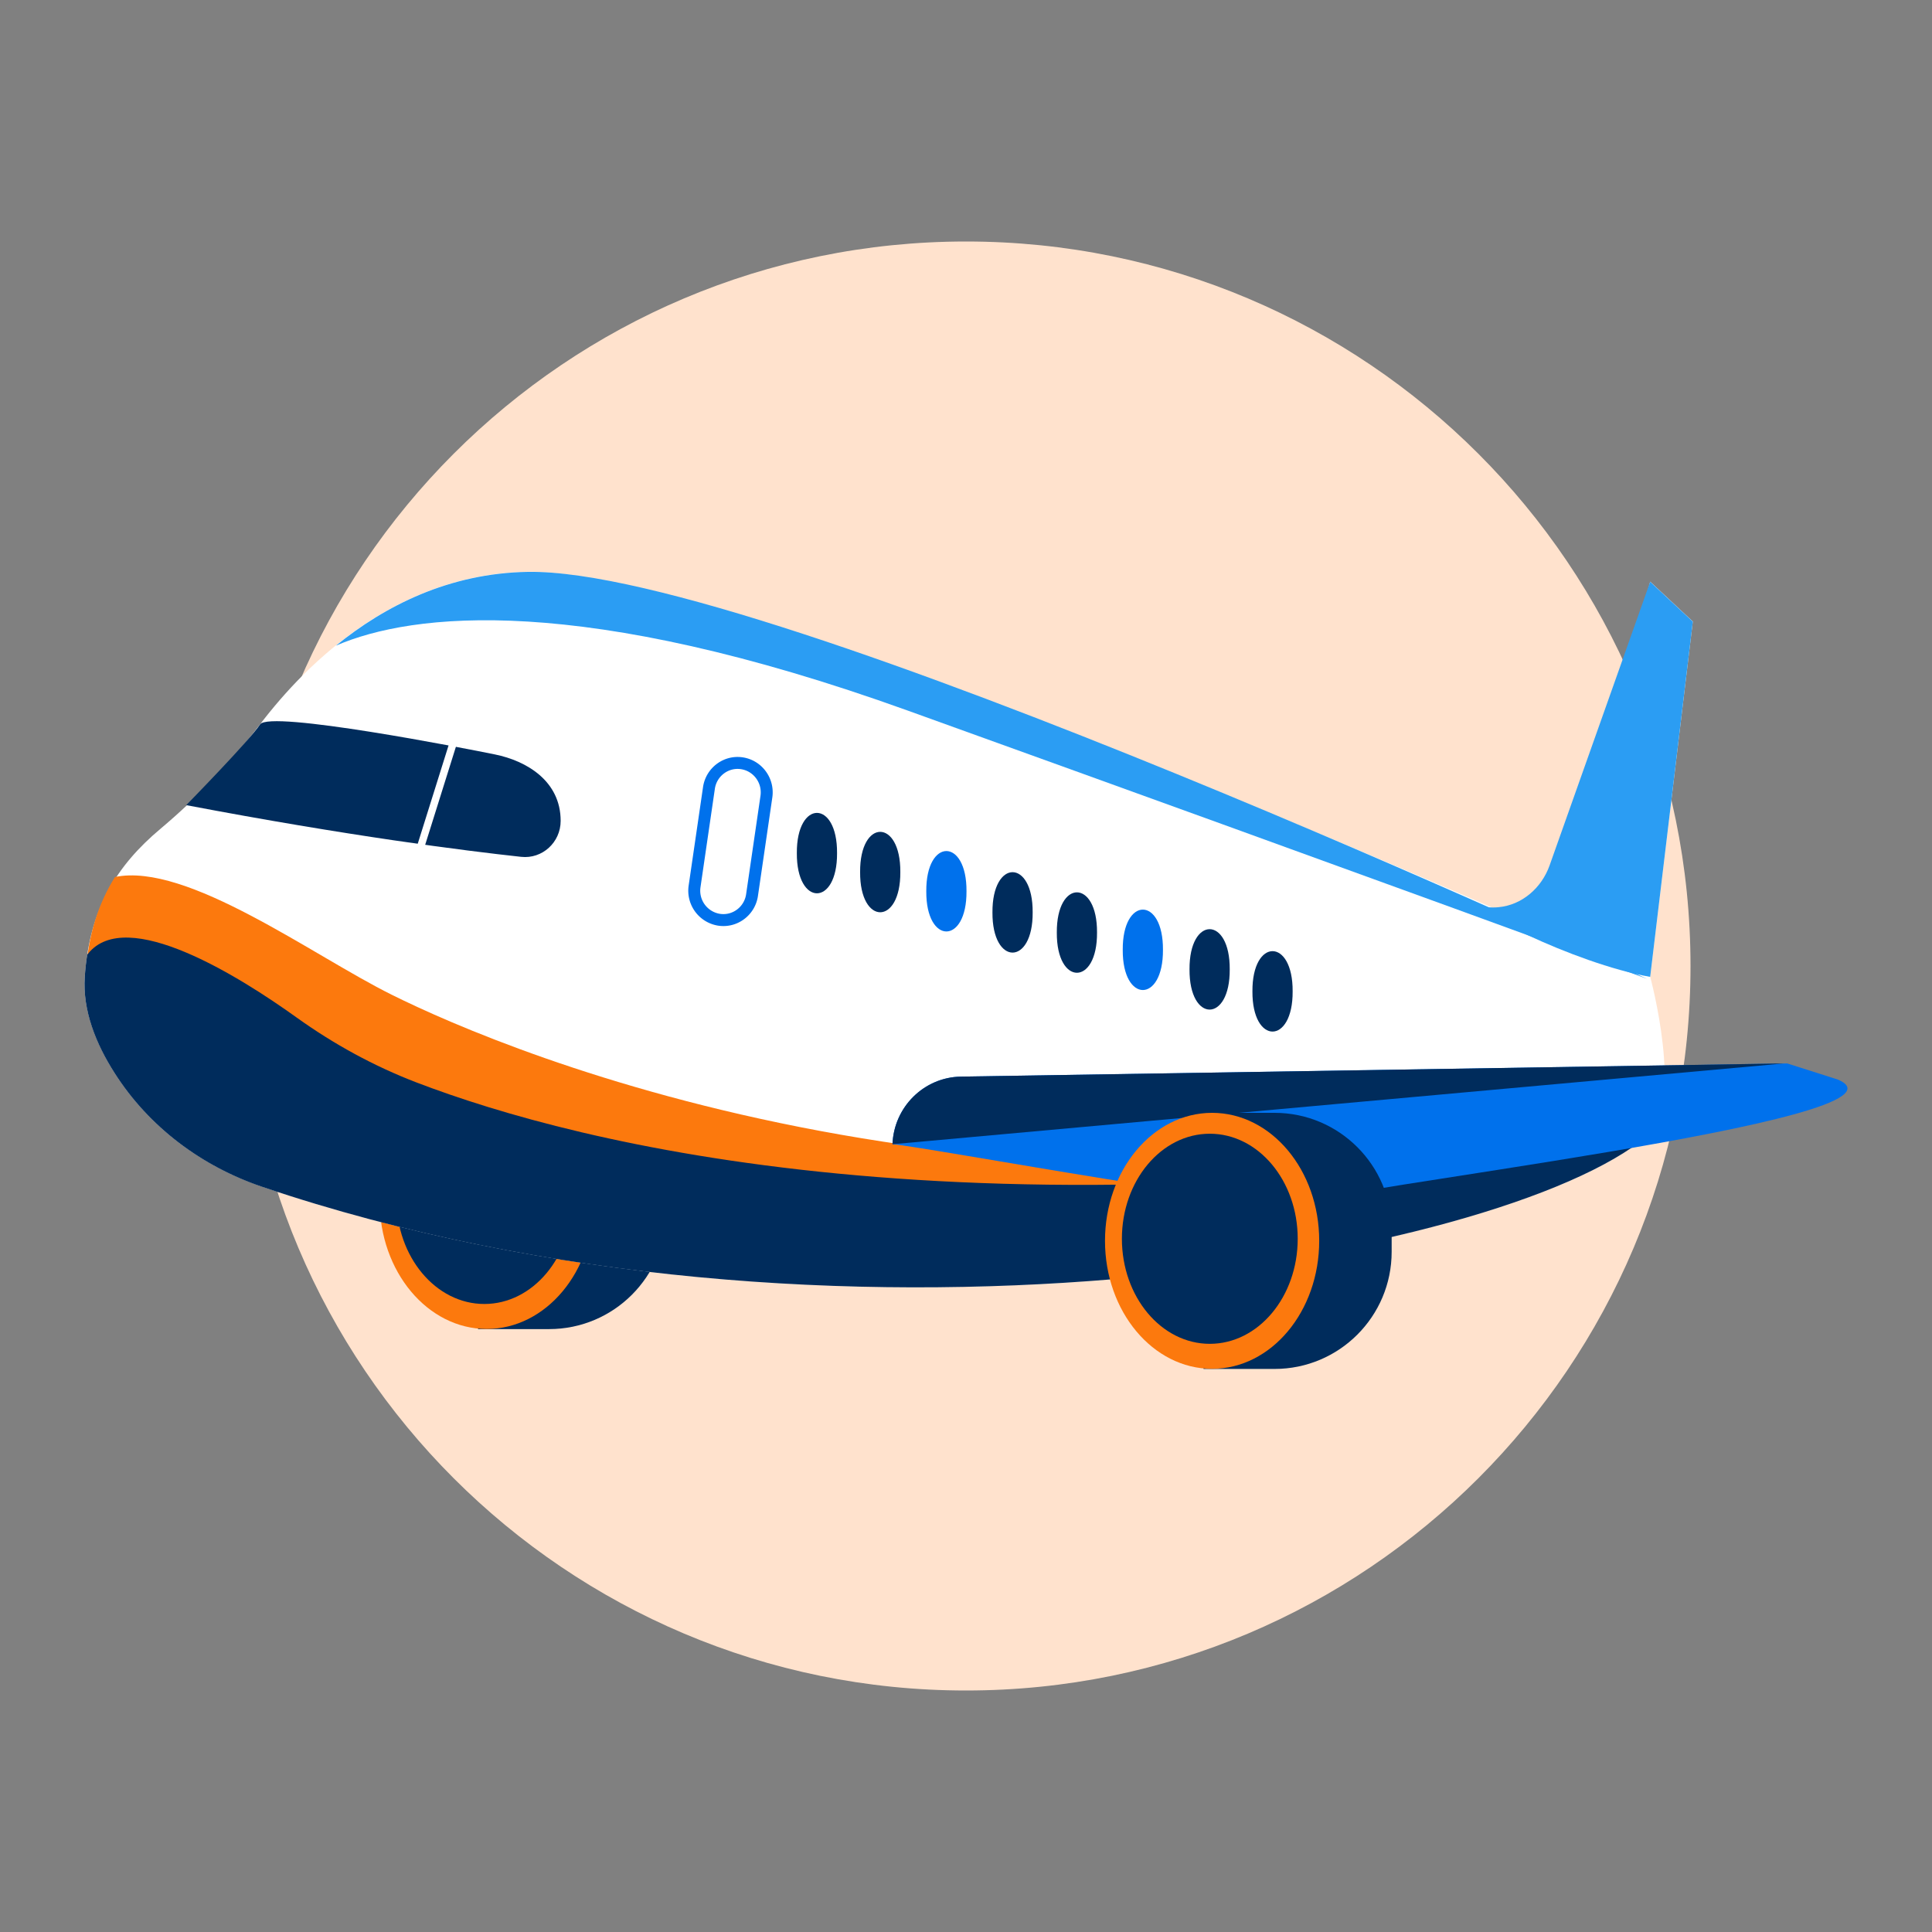
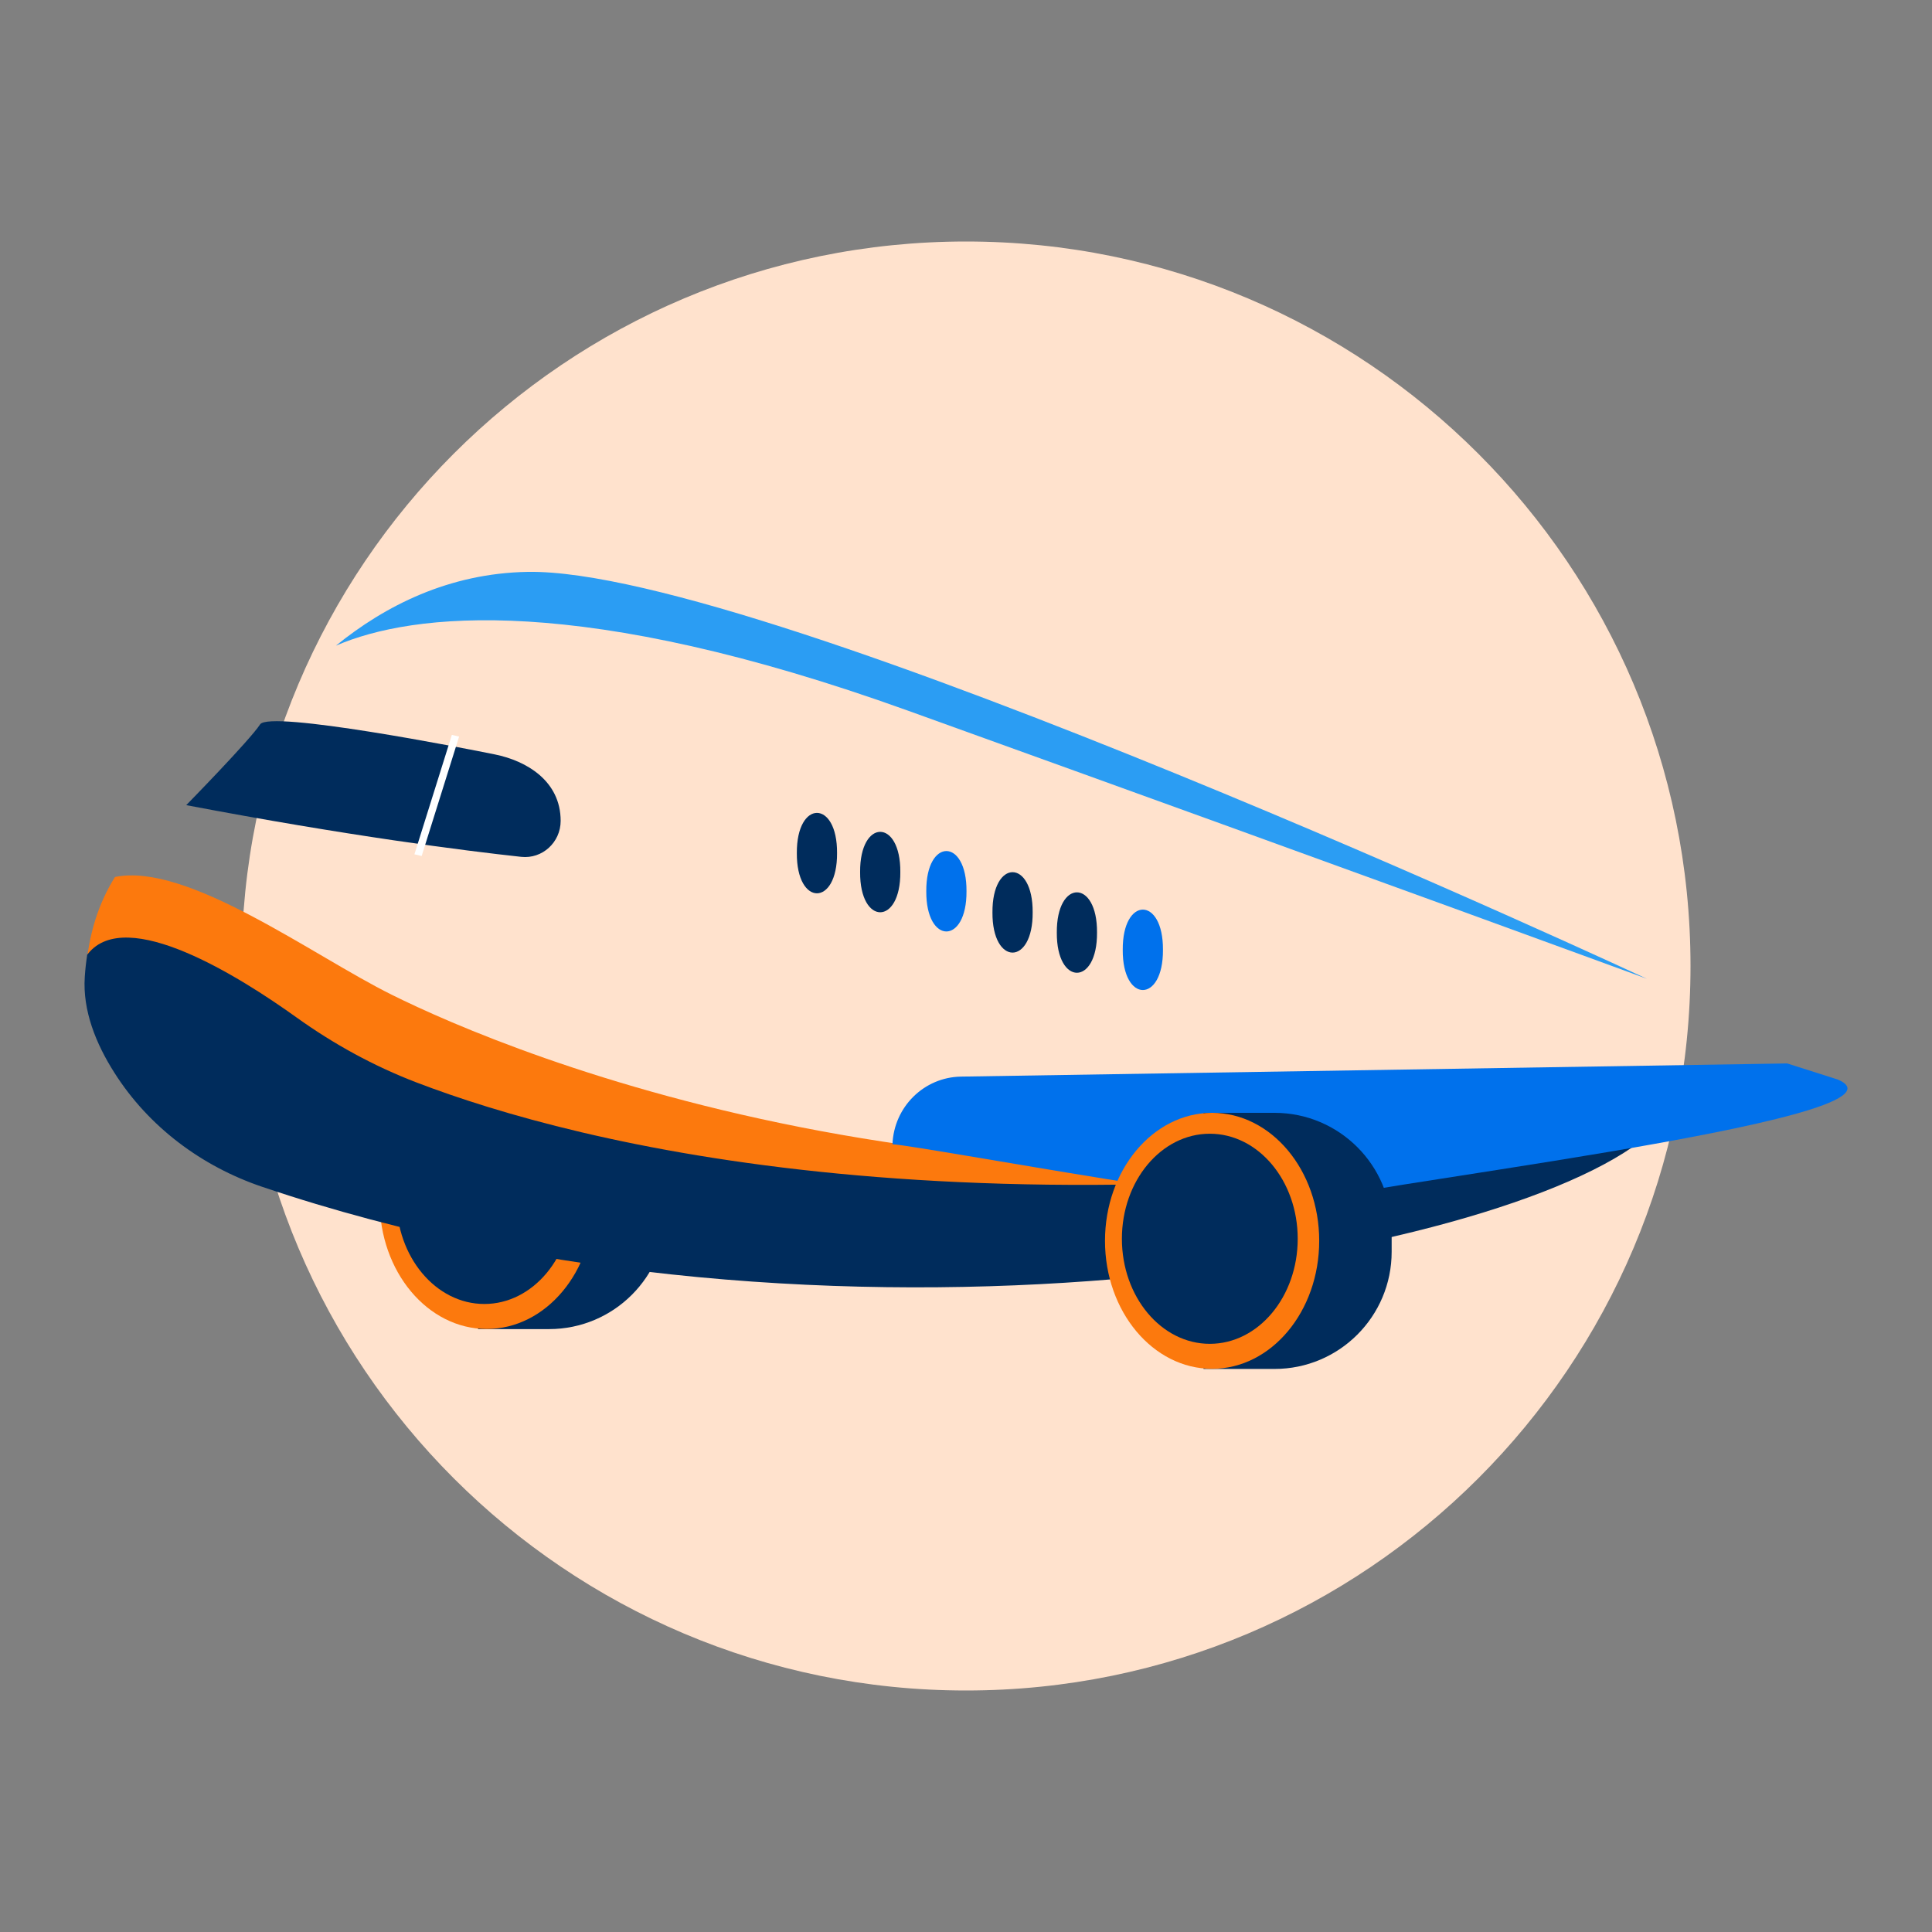
<svg xmlns="http://www.w3.org/2000/svg" width="160" height="160" fill="none">
  <rect width="100%" height="100%" fill="#808080" stroke="none" />
  <path d="M80.001 140c33.137 0 60-26.863 60-60s-26.863-60-60-60-60 26.863-60 60 26.863 60 60 60z" fill="#FFE2CD" />
  <path d="M39.591 88.86h5.88c5.35 0 9.7 4.34 9.7 9.7v1.81c0 5.35-4.34 9.7-9.7 9.7h-5.88V88.86z" fill="#002C5C" />
  <path d="M40.311 110.06c4.899 0 8.87-4.746 8.87-10.6 0-5.854-3.971-10.6-8.87-10.6-4.899 0-8.87 4.746-8.87 10.6 0 5.854 3.971 10.6 8.87 10.6z" fill="#FC790D" />
  <path d="M40.111 107.99c4.02 0 7.28-3.895 7.28-8.7s-3.26-8.7-7.28-8.7c-4.02 0-7.28 3.895-7.28 8.7s3.26 8.7 7.28 8.7z" fill="#002C5C" />
-   <path d="M21.721 98.28c-5-1.69-9.39-4.95-12.24-9.44-1.52-2.4-2.65-5.16-2.46-7.95.39-5.66 2.69-9.24 6.23-12.22 3.07-2.58 5.85-5.49 8.29-8.69 3.97-5.21 11.41-12.46 22.17-12.63 16.85-.27 82.89 29.14 82.89 29.14s1.63 1.1 2.45-1.1c.82-2.2 7.61-27.22 7.61-27.22l3.53 3.3-3.53 29.42s2.87 10.57-.27 13.2c-12.03 10.05-67.57 20.11-114.67 4.19z" fill="#fff" />
  <path d="M21.801 97.97c47.1 15.92 102.64 5.87 114.67-4.19.46-.38.78-.93 1.01-1.59-54.9 12.28-95.53-5.08-105.04-9.81-6.57-3.26-16.95-10.99-22.92-9.75-1.35 2.16-2.2 4.71-2.43 7.96-.11 1.65.24 3.29.86 4.86.5 1.12 1.07 2.21 1.71 3.25 2.85 4.4 7.19 7.61 12.13 9.28l.01-.01z" fill="#FC790D" />
  <path d="M136.391 94.1c-55.99 9.1-88.59.64-101.91-4.46-3.52-1.35-6.84-3.17-9.91-5.37-4.74-3.4-14.09-9.27-17.28-5.29-.3.37.23-.14-.07.1-.09.58-.16 1.19-.2 1.82-.19 2.79.93 5.55 2.46 7.95 2.85 4.49 7.24 7.75 12.24 9.44 47.1 15.92 102.64 5.87 114.67-4.19z" fill="#002C5C" />
  <path d="M108.741 99.6c-.84-.9 51.31-6.86 43.45-10.2l-4.18-1.33-68.43 1.09c-3.06.05-5.55 2.51-5.67 5.6 2.44.15 33.34 5.95 34.83 4.84z" fill="#0071EC" />
-   <path d="M73.911 94.76l73.81-6.69-68.14 1.09c-3.06.05-5.55 2.51-5.67 5.6z" fill="#002C5C" />
  <path d="M99.671 92.16h5.88c5.35 0 9.7 4.34 9.7 9.7v1.81c0 5.35-4.34 9.7-9.7 9.7h-5.88V92.16z" fill="#002C5C" />
  <path d="M100.381 113.36c4.899 0 8.87-4.746 8.87-10.6 0-5.854-3.971-10.6-8.87-10.6-4.899 0-8.87 4.746-8.87 10.6 0 5.854 3.971 10.6 8.87 10.6z" fill="#FC790D" />
  <path d="M100.191 111.29c4.021 0 7.28-3.895 7.28-8.7s-3.259-8.7-7.28-8.7c-4.02 0-7.28 3.895-7.28 8.7s3.26 8.7 7.28 8.7zM15.431 66.67s5.25-5.36 6.11-6.68c.78-1.19 17.06 2 19.45 2.49 2.62.53 5.44 2.2 5.44 5.5 0 1.78-1.52 3.17-3.27 2.98-4.7-.51-14.31-1.73-27.73-4.28v-.01z" fill="#002C5C" />
  <path d="M34.921 70.89l-.6-.14 3.1-9.89.6.14-3.1 9.89z" fill="#fff" />
-   <path d="M136.661 80.9l3.53-29.42-3.53-3.3-8.33 23.49c-.66 1.86-2.28 3.28-4.23 3.46-.29.03-.59.03-.89 0-2.45-.27 7.11 4.67 13.45 5.77z" fill="#2B9DF3" />
-   <path d="M98.511 80.28c-.03 4.44 3.36 4.44 3.33 0 .03-4.44-3.36-4.44-3.33 0zM103.721 82.1c-.03 4.44 3.36 4.44 3.33 0 .03-4.44-3.36-4.44-3.33 0z" fill="#002C5C" />
  <path d="M92.981 78.66c-.03 4.44 3.36 4.44 3.33 0 .03-4.44-3.36-4.44-3.33 0z" fill="#0071EC" />
  <path d="M87.521 77.23c-.03 4.44 3.36 4.44 3.33 0 .03-4.44-3.36-4.44-3.33 0zM82.191 75.56c-.03 4.44 3.36 4.44 3.33 0 .03-4.44-3.36-4.44-3.33 0z" fill="#002C5C" />
  <path d="M76.711 73.81c-.03 4.44 3.36 4.44 3.33 0 .03-4.44-3.36-4.44-3.33 0z" fill="#0071EC" />
  <path d="M71.231 72.22c-.03 4.44 3.36 4.44 3.33 0 .03-4.44-3.36-4.44-3.33 0zM65.991 70.65c-.03 4.44 3.36 4.44 3.33 0 .03-4.44-3.36-4.44-3.33 0z" fill="#002C5C" />
-   <path d="M59.551 76.17a2.436 2.436 0 01-2.03-2.76l1.19-8.15c.19-1.33 1.42-2.25 2.73-2.05 1.31.2 2.22 1.43 2.03 2.76l-1.19 8.15c-.19 1.33-1.42 2.25-2.73 2.05z" stroke="#0071EC" stroke-width=".99" stroke-miterlimit="10" />
  <path d="M27.821 53.47c6.35-2.74 20.29-4.37 47.39 5.39 38.92 14.02 61.18 22.2 61.18 22.2s-73.01-34.02-92.68-33.7c-6.54.11-11.84 2.82-15.89 6.11z" fill="#2B9DF3" />
</svg>